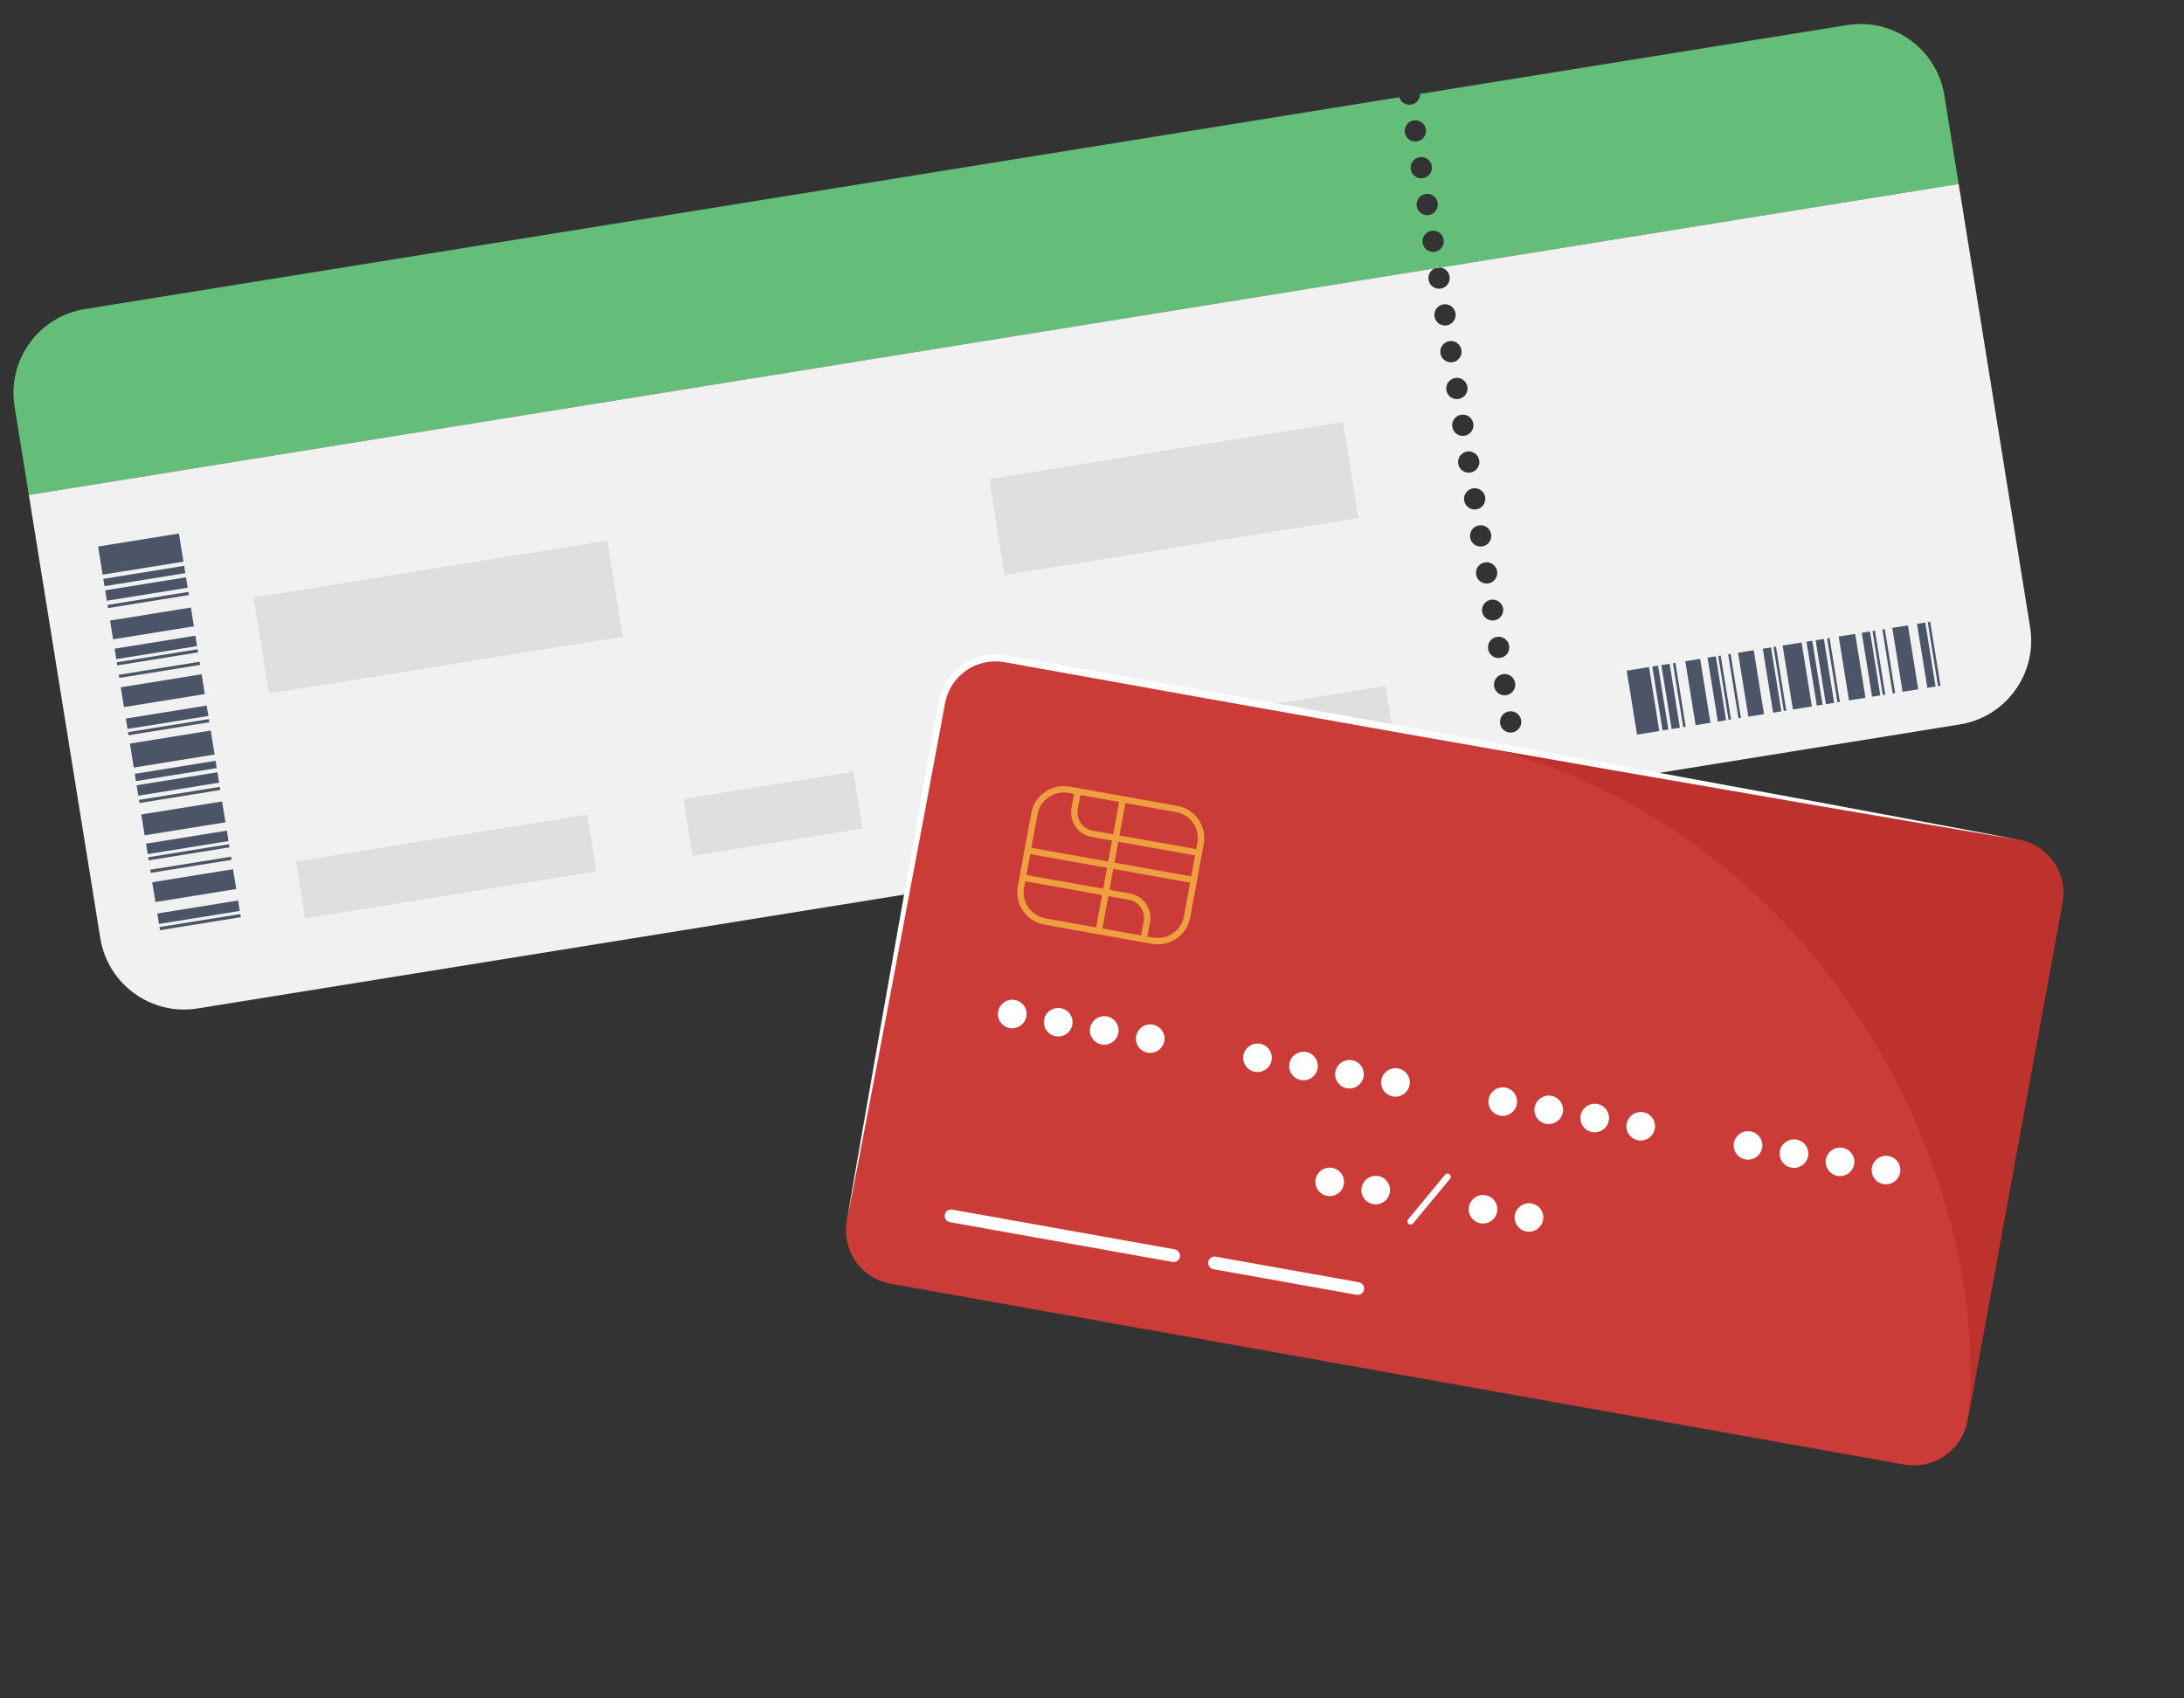
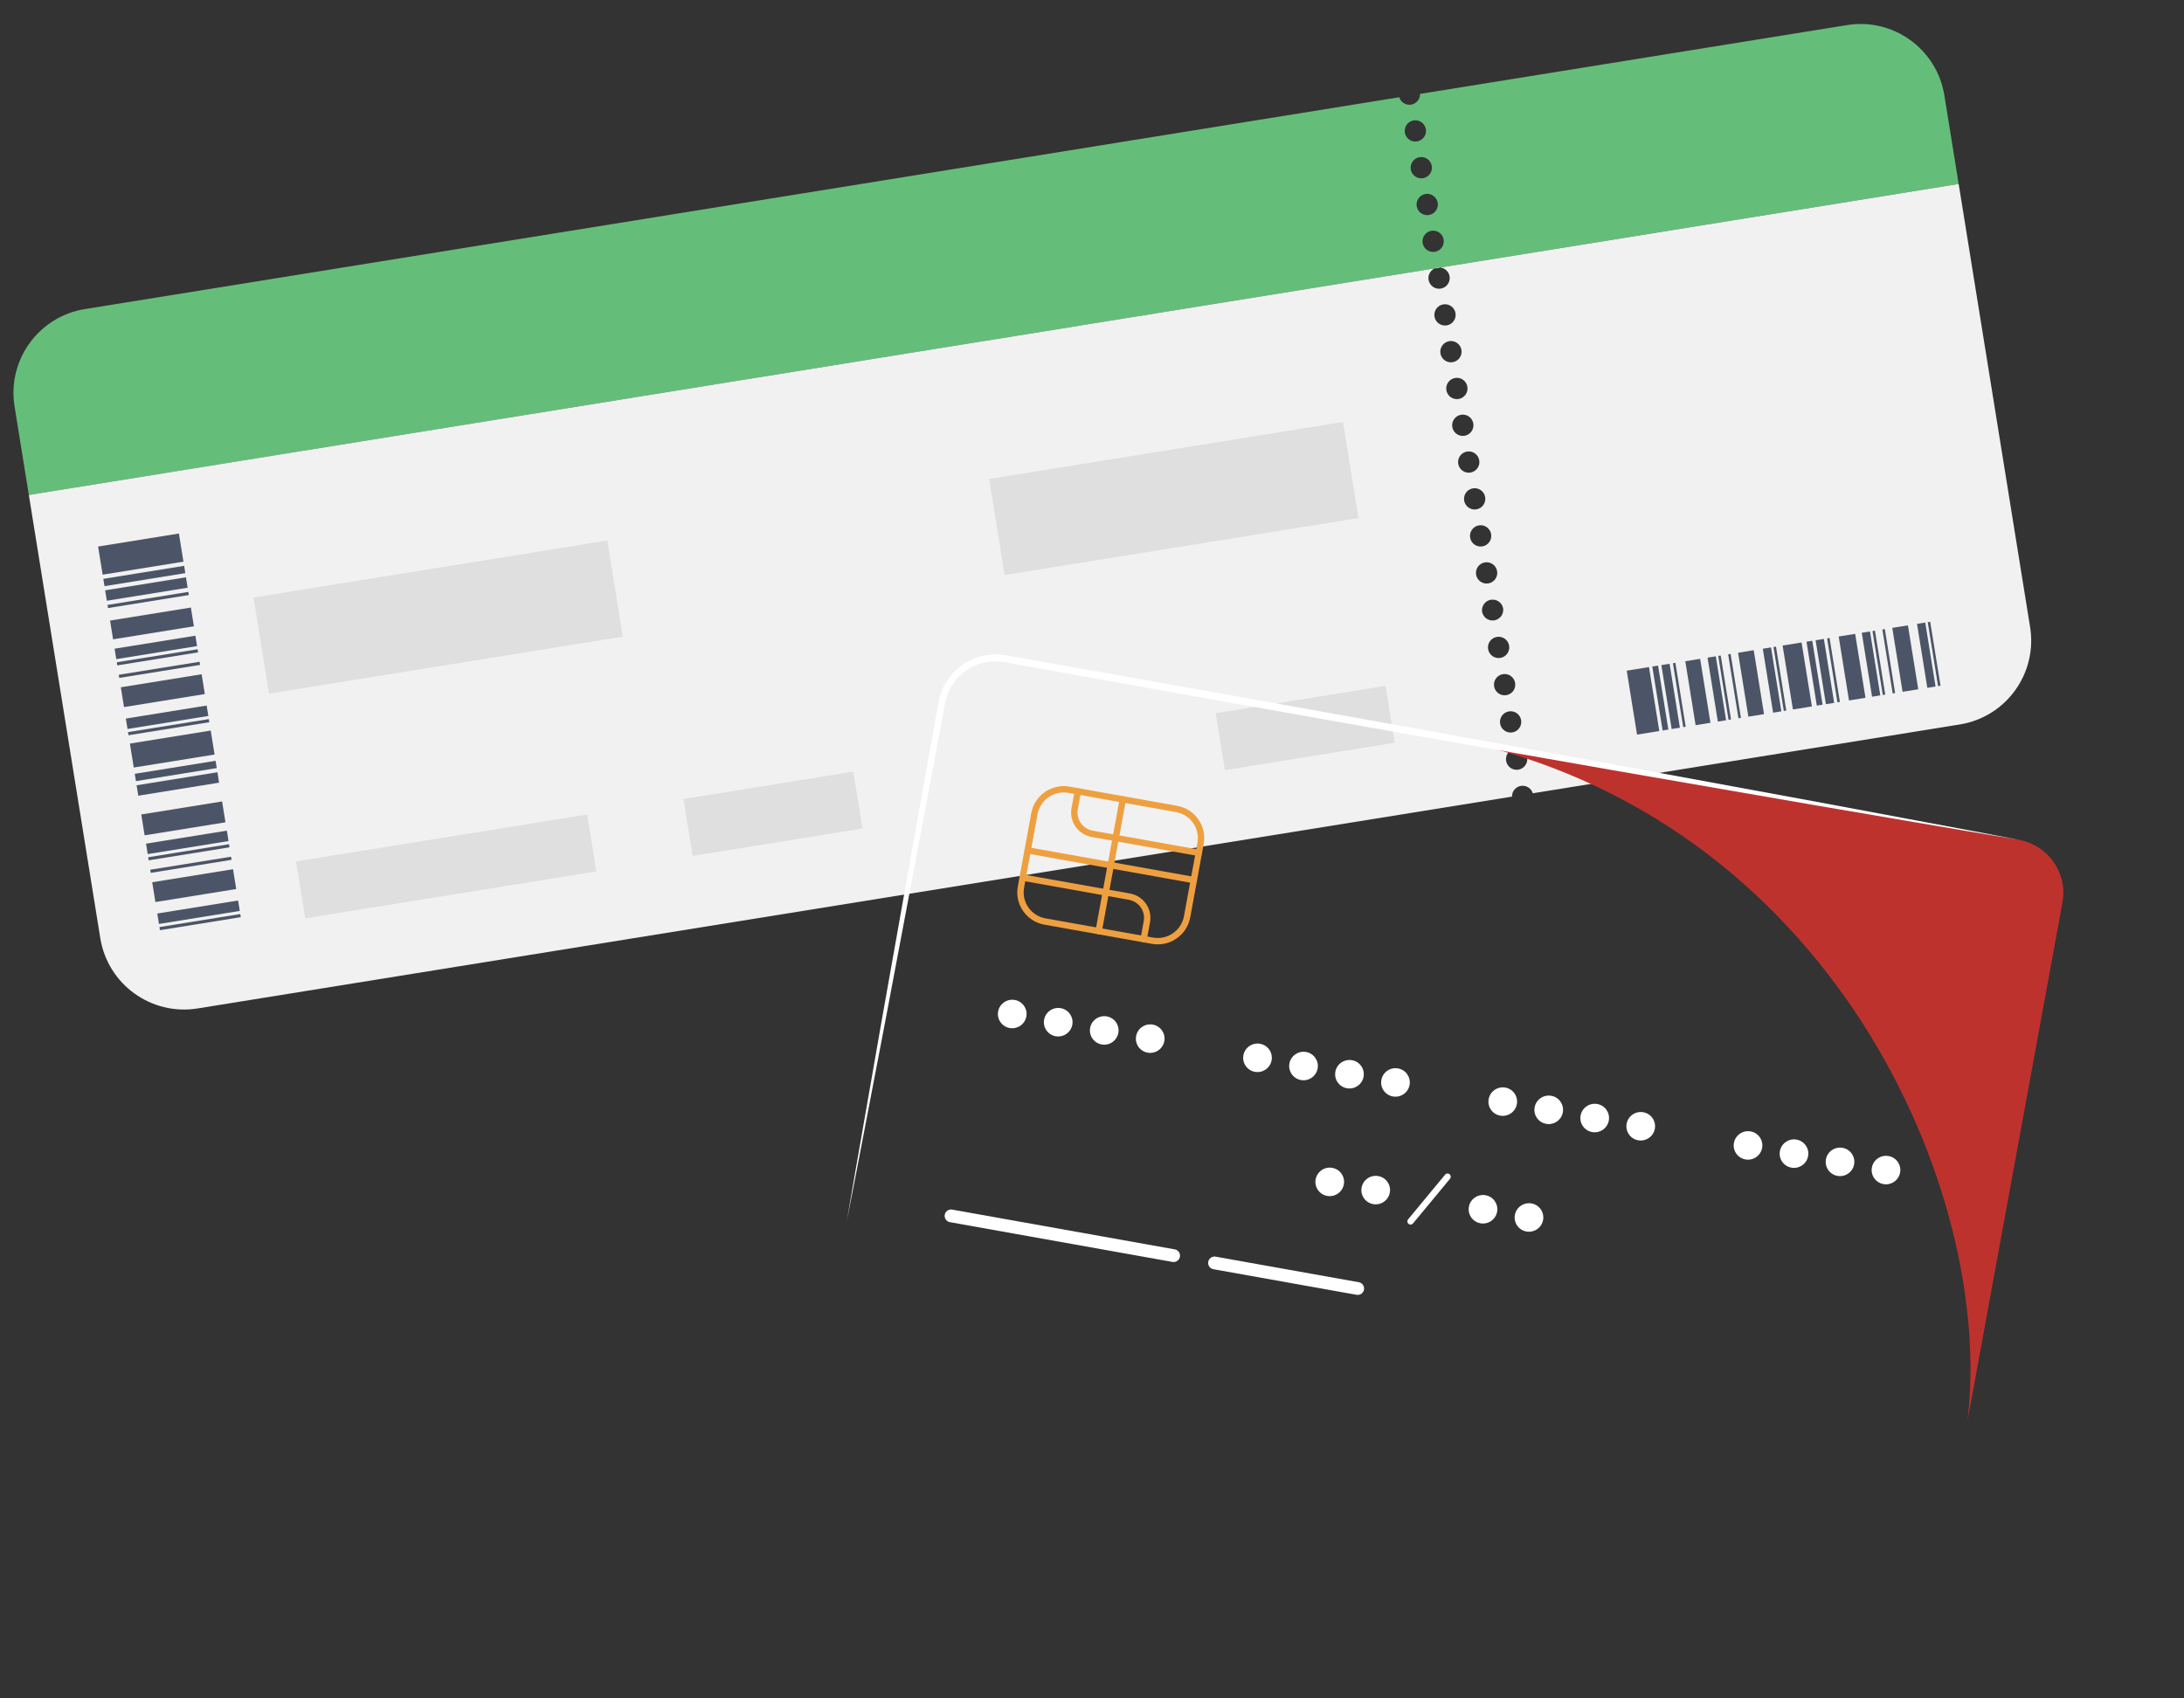
<svg xmlns="http://www.w3.org/2000/svg" width="171" height="133" viewBox="0 0 171 133" fill="none">
  <rect x="0" y="0" width="171" height="133" fill="#333333" stroke="none" />
  <path d="M144.62 1.964L111.186 7.353C111.195 7.763 110.902 8.127 110.486 8.194C110.07 8.261 109.676 8.007 109.556 7.616L6.643 24.204C3.02 24.788 0.556 28.2 1.14 31.825L2.258 38.76L153.356 14.405L152.238 7.47C151.654 3.846 148.243 1.38 144.619 1.964L144.62 1.964ZM112.343 19.719C111.889 19.792 111.46 19.483 111.387 19.029C111.314 18.574 111.623 18.146 112.078 18.072C112.532 17.999 112.961 18.309 113.034 18.763C113.107 19.218 112.798 19.646 112.343 19.719ZM111.879 16.838C111.424 16.911 110.996 16.602 110.923 16.147C110.849 15.692 111.159 15.264 111.613 15.191C112.068 15.118 112.496 15.427 112.569 15.881C112.643 16.336 112.333 16.764 111.879 16.838ZM111.414 13.956C110.96 14.03 110.532 13.72 110.458 13.266C110.385 12.811 110.694 12.383 111.149 12.309C111.604 12.236 112.032 12.545 112.105 13C112.178 13.455 111.869 13.883 111.414 13.956ZM110.95 11.075C110.495 11.149 110.067 10.84 109.994 10.385C109.921 9.93 110.23 9.502 110.685 9.429C111.139 9.355 111.567 9.665 111.641 10.12C111.714 10.574 111.405 11.002 110.95 11.075Z" fill="#64BE7A" />
  <path d="M113.498 21.645C113.572 22.099 113.262 22.528 112.808 22.601C112.353 22.674 111.925 22.365 111.852 21.91C111.791 21.531 111.996 21.17 112.329 21.018L2.258 38.76L7.852 73.466C8.436 77.09 11.848 79.555 15.472 78.971L118.384 62.384C118.375 61.974 118.669 61.61 119.085 61.543C119.501 61.476 119.894 61.73 120.014 62.121L153.447 56.732C157.07 56.148 159.535 52.736 158.951 49.111L153.357 14.405L112.765 20.948C113.129 20.987 113.437 21.266 113.498 21.645ZM118.88 60.273C118.425 60.346 117.997 60.036 117.924 59.582C117.85 59.127 118.16 58.699 118.614 58.626C119.069 58.552 119.497 58.862 119.571 59.316C119.644 59.771 119.335 60.199 118.88 60.273ZM118.41 57.355C117.955 57.428 117.527 57.12 117.454 56.665C117.38 56.21 117.69 55.782 118.144 55.709C118.599 55.635 119.027 55.945 119.1 56.399C119.174 56.854 118.864 57.282 118.41 57.355ZM117.94 54.439C117.485 54.512 117.057 54.203 116.983 53.748C116.91 53.293 117.219 52.865 117.674 52.792C118.129 52.718 118.557 53.028 118.63 53.483C118.704 53.937 118.394 54.365 117.94 54.439ZM117.469 51.521C117.015 51.594 116.586 51.285 116.513 50.83C116.44 50.376 116.749 49.948 117.204 49.875C117.659 49.801 118.087 50.11 118.16 50.565C118.233 51.02 117.924 51.448 117.469 51.521ZM117.69 47.649C117.692 47.66 117.694 47.671 117.694 47.683C117.697 47.71 117.699 47.737 117.698 47.764C117.698 47.776 117.698 47.788 117.697 47.8C117.697 47.806 117.697 47.812 117.696 47.818C117.695 47.836 117.693 47.852 117.691 47.87C117.685 47.917 117.675 47.963 117.662 48.007C117.657 48.024 117.651 48.04 117.645 48.057C117.639 48.074 117.631 48.09 117.624 48.107C117.619 48.119 117.613 48.131 117.608 48.142C117.598 48.161 117.588 48.179 117.577 48.197C117.572 48.206 117.567 48.215 117.56 48.223C117.55 48.24 117.538 48.256 117.526 48.271C117.52 48.28 117.513 48.287 117.507 48.295C117.497 48.308 117.486 48.321 117.474 48.332C117.466 48.341 117.458 48.349 117.449 48.357C117.441 48.366 117.433 48.374 117.424 48.381C117.414 48.39 117.405 48.399 117.394 48.407C117.358 48.437 117.32 48.464 117.279 48.487C117.273 48.49 117.268 48.493 117.262 48.496C117.206 48.527 117.144 48.552 117.08 48.568C117.07 48.571 117.06 48.574 117.049 48.576C117.048 48.577 117.047 48.577 117.046 48.576C117.046 48.576 117.046 48.577 117.045 48.576C117.029 48.58 117.014 48.583 116.997 48.586C116.981 48.589 116.965 48.59 116.949 48.592C116.948 48.593 116.948 48.592 116.948 48.592C116.947 48.593 116.946 48.593 116.945 48.593C116.934 48.594 116.924 48.595 116.913 48.595C116.847 48.599 116.781 48.595 116.718 48.584C116.711 48.583 116.705 48.582 116.699 48.58C116.653 48.571 116.608 48.557 116.565 48.541C116.553 48.536 116.541 48.531 116.528 48.526C116.517 48.521 116.507 48.517 116.497 48.511C116.486 48.505 116.476 48.501 116.465 48.494C116.451 48.487 116.436 48.479 116.422 48.47C116.413 48.464 116.405 48.459 116.397 48.453C116.38 48.443 116.365 48.431 116.349 48.418C116.34 48.412 116.332 48.405 116.325 48.398C116.309 48.385 116.294 48.371 116.279 48.356C116.269 48.347 116.26 48.338 116.252 48.328C116.24 48.315 116.228 48.301 116.216 48.287C116.205 48.273 116.195 48.26 116.185 48.245C116.158 48.208 116.134 48.167 116.114 48.124C116.106 48.108 116.099 48.093 116.093 48.077C116.09 48.071 116.088 48.066 116.086 48.06C116.082 48.049 116.078 48.037 116.074 48.026C116.066 48 116.058 47.974 116.052 47.947C116.049 47.934 116.046 47.92 116.044 47.906C116.042 47.892 116.04 47.878 116.039 47.864C116.036 47.841 116.035 47.819 116.035 47.796C116.035 47.786 116.035 47.777 116.035 47.767C116.035 47.75 116.036 47.733 116.037 47.717C116.037 47.715 116.037 47.712 116.037 47.71C116.039 47.692 116.041 47.674 116.044 47.657C116.047 47.639 116.05 47.62 116.054 47.603C116.059 47.584 116.063 47.566 116.068 47.549C116.069 47.542 116.072 47.536 116.074 47.53C116.078 47.518 116.082 47.505 116.087 47.493C116.09 47.483 116.094 47.473 116.098 47.463C116.106 47.444 116.115 47.423 116.126 47.404C116.131 47.392 116.138 47.381 116.143 47.37C116.147 47.364 116.151 47.357 116.156 47.35C116.164 47.336 116.174 47.32 116.185 47.306C116.192 47.295 116.2 47.285 116.208 47.274C116.216 47.263 116.225 47.252 116.234 47.241C116.258 47.212 116.284 47.186 116.312 47.161C116.322 47.152 116.331 47.143 116.341 47.136C116.352 47.126 116.364 47.118 116.376 47.109C116.385 47.102 116.394 47.096 116.403 47.089C116.418 47.079 116.433 47.07 116.449 47.061C116.456 47.056 116.463 47.052 116.47 47.049C116.491 47.037 116.513 47.026 116.535 47.017C116.547 47.011 116.56 47.006 116.573 47.002C116.586 46.996 116.599 46.992 116.612 46.988C116.625 46.983 116.639 46.98 116.652 46.976C116.662 46.973 116.672 46.97 116.683 46.968C116.684 46.968 116.684 46.968 116.686 46.968C116.686 46.968 116.686 46.967 116.687 46.968C116.703 46.964 116.718 46.961 116.734 46.958C116.751 46.956 116.767 46.954 116.782 46.952C116.783 46.952 116.784 46.952 116.784 46.952C116.785 46.951 116.785 46.951 116.787 46.952C116.798 46.95 116.807 46.95 116.819 46.949C116.832 46.948 116.846 46.947 116.86 46.948C116.874 46.948 116.888 46.947 116.901 46.949C116.915 46.949 116.929 46.95 116.942 46.951C116.966 46.954 116.99 46.957 117.014 46.961C117.022 46.962 117.03 46.964 117.038 46.966C117.056 46.97 117.072 46.973 117.09 46.978C117.101 46.981 117.112 46.985 117.122 46.989C117.136 46.993 117.15 46.997 117.163 47.003C117.175 47.008 117.187 47.013 117.199 47.018C117.233 47.033 117.267 47.05 117.298 47.07C117.311 47.077 117.322 47.084 117.334 47.093C117.344 47.099 117.354 47.107 117.363 47.114C117.381 47.127 117.397 47.139 117.412 47.154C117.42 47.16 117.427 47.167 117.435 47.174C117.449 47.187 117.463 47.201 117.477 47.216C117.484 47.223 117.49 47.23 117.497 47.238C117.512 47.256 117.528 47.274 117.541 47.293C117.545 47.298 117.549 47.303 117.553 47.309C117.563 47.324 117.573 47.339 117.583 47.356C117.592 47.372 117.601 47.388 117.61 47.404C117.618 47.42 117.625 47.436 117.632 47.452C117.633 47.454 117.634 47.456 117.634 47.458C117.641 47.474 117.647 47.489 117.653 47.506C117.656 47.515 117.659 47.524 117.661 47.533C117.668 47.555 117.675 47.577 117.679 47.599C117.682 47.609 117.684 47.62 117.686 47.631L117.689 47.649L117.69 47.649ZM116.529 45.687C116.074 45.761 115.646 45.451 115.573 44.996C115.5 44.542 115.809 44.114 116.264 44.041C116.718 43.968 117.146 44.276 117.22 44.731C117.293 45.186 116.984 45.614 116.529 45.687ZM116.062 42.788C115.607 42.861 115.179 42.552 115.106 42.098C115.032 41.643 115.342 41.215 115.796 41.141C116.251 41.068 116.679 41.378 116.752 41.832C116.826 42.287 116.516 42.715 116.062 42.788ZM115.594 39.888C115.14 39.961 114.711 39.652 114.638 39.198C114.565 38.743 114.874 38.315 115.329 38.241C115.783 38.168 116.212 38.478 116.285 38.932C116.358 39.387 116.049 39.815 115.594 39.888ZM115.13 37.007C114.675 37.08 114.247 36.771 114.174 36.316C114.101 35.862 114.41 35.434 114.864 35.36C115.319 35.287 115.747 35.596 115.821 36.051C115.894 36.506 115.584 36.933 115.13 37.007ZM114.665 34.126C114.211 34.199 113.783 33.889 113.709 33.435C113.636 32.98 113.945 32.552 114.4 32.479C114.855 32.406 115.283 32.715 115.356 33.169C115.429 33.624 115.12 34.052 114.665 34.126ZM114.201 31.245C113.746 31.318 113.318 31.009 113.245 30.554C113.172 30.099 113.481 29.671 113.936 29.598C114.39 29.524 114.818 29.834 114.892 30.288C114.965 30.743 114.656 31.172 114.201 31.245ZM113.737 28.363C113.282 28.436 112.854 28.127 112.781 27.673C112.707 27.218 113.017 26.79 113.471 26.716C113.926 26.643 114.354 26.953 114.427 27.407C114.501 27.862 114.191 28.29 113.737 28.363ZM113.272 25.482C112.818 25.555 112.389 25.246 112.316 24.791C112.243 24.336 112.552 23.909 113.007 23.835C113.461 23.762 113.89 24.071 113.963 24.525C114.036 24.98 113.727 25.408 113.272 25.482Z" fill="#F1F1F1" />
  <path d="M112.766 20.948L112.331 21.018C112.397 20.988 112.468 20.966 112.544 20.954C112.619 20.942 112.694 20.941 112.766 20.948Z" fill="white" />
  <path d="M117.69 47.64L117.691 47.649C117.764 48.103 117.455 48.532 117 48.605C116.546 48.678 116.118 48.369 116.044 47.914L116.043 47.906C116.121 48.356 116.546 48.66 116.998 48.587C117.449 48.515 117.757 48.092 117.69 47.64Z" fill="white" />
  <path d="M117.688 47.631L117.689 47.64C117.612 47.19 117.187 46.885 116.734 46.958C116.282 47.031 115.975 47.454 116.042 47.906L116.041 47.896C115.968 47.442 116.277 47.013 116.732 46.94C117.186 46.867 117.614 47.176 117.688 47.631Z" fill="white" />
  <g style="mix-blend-mode:multiply">
    <path d="M47.551 42.327L19.85 46.792L21.063 54.318L48.764 49.853L47.551 42.327Z" fill="#DFDFDF" />
  </g>
  <g style="mix-blend-mode:multiply">
    <path d="M45.973 63.784L23.18 67.458L23.898 71.915L46.692 68.241L45.973 63.784Z" fill="#DFDFDF" />
  </g>
  <g style="mix-blend-mode:multiply">
    <path d="M66.809 60.426L53.514 62.569L54.232 67.025L67.527 64.882L66.809 60.426Z" fill="#DFDFDF" />
  </g>
  <g style="mix-blend-mode:multiply">
-     <path d="M87.645 57.068L74.35 59.211L75.068 63.667L88.363 61.524L87.645 57.068Z" fill="#DFDFDF" />
-   </g>
+     </g>
  <g style="mix-blend-mode:multiply">
    <path d="M108.481 53.709L95.186 55.852L95.904 60.308L109.199 58.165L108.481 53.709Z" fill="#DFDFDF" />
  </g>
  <g style="mix-blend-mode:multiply">
    <path d="M105.149 33.043L77.447 37.508L78.66 45.033L106.362 40.568L105.149 33.043Z" fill="#DFDFDF" />
  </g>
  <g style="mix-blend-mode:multiply">
    <path d="M129.111 52.239L127.367 52.52L128.174 57.527L129.918 57.245L129.111 52.239Z" fill="#4C5567" />
  </g>
  <g style="mix-blend-mode:multiply">
    <path d="M133.116 51.593L131.953 51.781L132.76 56.788L133.923 56.6L133.116 51.593Z" fill="#4C5567" />
  </g>
  <g style="mix-blend-mode:multiply">
    <path d="M129.821 52.124L129.369 52.197L130.176 57.204L130.628 57.131L129.821 52.124Z" fill="#4C5567" />
  </g>
  <g style="mix-blend-mode:multiply">
    <path d="M130.724 51.979L130.078 52.083L130.885 57.09L131.531 56.986L130.724 51.979Z" fill="#4C5567" />
  </g>
  <g style="mix-blend-mode:multiply">
    <path d="M134.341 51.396L133.695 51.5L134.502 56.507L135.148 56.403L134.341 51.396Z" fill="#4C5567" />
  </g>
  <g style="mix-blend-mode:multiply">
    <path d="M131.178 51.906L130.984 51.937L131.791 56.943L131.985 56.912L131.178 51.906Z" fill="#4C5567" />
  </g>
  <g style="mix-blend-mode:multiply">
    <path d="M134.727 51.333L134.533 51.364L135.34 56.371L135.534 56.34L134.727 51.333Z" fill="#4C5567" />
  </g>
  <g style="mix-blend-mode:multiply">
    <path d="M137.311 50.917L136.084 51.115L136.891 56.122L138.118 55.924L137.311 50.917Z" fill="#4C5567" />
  </g>
  <g style="mix-blend-mode:multiply">
    <path d="M138.667 50.699L138.021 50.803L138.828 55.809L139.474 55.705L138.667 50.699Z" fill="#4C5567" />
  </g>
  <g style="mix-blend-mode:multiply">
    <path d="M135.502 51.209L135.309 51.24L136.116 56.246L136.309 56.215L135.502 51.209Z" fill="#4C5567" />
  </g>
  <g style="mix-blend-mode:multiply">
    <path d="M139.053 50.636L138.859 50.667L139.666 55.673L139.86 55.642L139.053 50.636Z" fill="#4C5567" />
  </g>
  <g style="mix-blend-mode:multiply">
    <path d="M141.058 50.313L139.572 50.553L140.379 55.559L141.865 55.32L141.058 50.313Z" fill="#4C5567" />
  </g>
  <g style="mix-blend-mode:multiply">
    <path d="M145.254 49.637L143.963 49.845L144.77 54.852L146.061 54.644L145.254 49.637Z" fill="#4C5567" />
  </g>
  <g style="mix-blend-mode:multiply">
    <path d="M141.896 50.178L141.443 50.251L142.25 55.257L142.703 55.184L141.896 50.178Z" fill="#4C5567" />
  </g>
  <g style="mix-blend-mode:multiply">
    <path d="M142.802 50.033L142.156 50.137L142.963 55.144L143.609 55.039L142.802 50.033Z" fill="#4C5567" />
  </g>
  <g style="mix-blend-mode:multiply">
    <path d="M146.415 49.45L145.77 49.554L146.577 54.56L147.222 54.456L146.415 49.45Z" fill="#4C5567" />
  </g>
  <g style="mix-blend-mode:multiply">
    <path d="M143.25 49.959L143.057 49.991L143.864 54.997L144.057 54.966L143.25 49.959Z" fill="#4C5567" />
  </g>
  <g style="mix-blend-mode:multiply">
    <path d="M146.803 49.387L146.609 49.419L147.416 54.425L147.61 54.394L146.803 49.387Z" fill="#4C5567" />
  </g>
  <g style="mix-blend-mode:multiply">
    <path d="M149.385 48.971L148.158 49.168L148.965 54.175L150.192 53.977L149.385 48.971Z" fill="#4C5567" />
  </g>
  <g style="mix-blend-mode:multiply">
    <path d="M150.741 48.752L150.096 48.856L150.903 53.863L151.548 53.759L150.741 48.752Z" fill="#4C5567" />
  </g>
  <g style="mix-blend-mode:multiply">
    <path d="M147.576 49.263L147.383 49.294L148.19 54.3L148.383 54.269L147.576 49.263Z" fill="#4C5567" />
  </g>
  <g style="mix-blend-mode:multiply">
    <path d="M151.129 48.691L150.936 48.722L151.743 53.728L151.936 53.697L151.129 48.691Z" fill="#4C5567" />
  </g>
  <g style="mix-blend-mode:multiply">
    <path d="M14.363 43.983L14.008 41.779L7.68 42.799L8.035 45.003L14.363 43.983Z" fill="#4C5567" />
  </g>
  <g style="mix-blend-mode:multiply">
    <path d="M15.182 49.045L14.945 47.576L8.617 48.596L8.854 50.065L15.182 49.045Z" fill="#4C5567" />
  </g>
  <g style="mix-blend-mode:multiply">
    <path d="M14.51 44.882L14.418 44.31L8.09 45.33L8.182 45.902L14.51 44.882Z" fill="#4C5567" />
  </g>
  <g style="mix-blend-mode:multiply">
    <path d="M14.692 46.024L14.56 45.208L8.233 46.228L8.364 47.044L14.692 46.024Z" fill="#4C5567" />
  </g>
  <g style="mix-blend-mode:multiply">
    <path d="M15.43 50.596L15.299 49.78L8.971 50.8L9.102 51.616L15.43 50.596Z" fill="#4C5567" />
  </g>
  <g style="mix-blend-mode:multiply">
    <path d="M14.786 46.597L14.746 46.352L8.418 47.372L8.458 47.617L14.786 46.597Z" fill="#4C5567" />
  </g>
  <g style="mix-blend-mode:multiply">
    <path d="M15.51 51.087L15.471 50.842L9.143 51.862L9.182 52.106L15.51 51.087Z" fill="#4C5567" />
  </g>
  <g style="mix-blend-mode:multiply">
    <path d="M16.037 54.351L15.787 52.8L9.459 53.82L9.709 55.371L16.037 54.351Z" fill="#4C5567" />
  </g>
  <g style="mix-blend-mode:multiply">
    <path d="M16.313 56.066L16.182 55.25L9.854 56.27L9.985 57.086L16.313 56.066Z" fill="#4C5567" />
  </g>
  <g style="mix-blend-mode:multiply">
    <path d="M15.666 52.067L15.627 51.822L9.299 52.842L9.338 53.087L15.666 52.067Z" fill="#4C5567" />
  </g>
  <g style="mix-blend-mode:multiply">
    <path d="M16.389 56.557L16.35 56.312L10.022 57.332L10.061 57.577L16.389 56.557Z" fill="#4C5567" />
  </g>
  <g style="mix-blend-mode:multiply">
    <path d="M16.801 59.087L16.498 57.209L10.17 58.229L10.473 60.106L16.801 59.087Z" fill="#4C5567" />
  </g>
  <g style="mix-blend-mode:multiply">
    <path d="M17.652 64.394L17.389 62.761L11.061 63.781L11.324 65.414L17.652 64.394Z" fill="#4C5567" />
  </g>
  <g style="mix-blend-mode:multiply">
    <path d="M16.971 60.149L16.879 59.577L10.551 60.597L10.643 61.169L16.971 60.149Z" fill="#4C5567" />
  </g>
  <g style="mix-blend-mode:multiply">
    <path d="M17.155 61.291L17.023 60.475L10.695 61.495L10.827 62.311L17.155 61.291Z" fill="#4C5567" />
  </g>
  <g style="mix-blend-mode:multiply">
    <path d="M17.893 65.863L17.762 65.047L11.434 66.067L11.565 66.883L17.893 65.863Z" fill="#4C5567" />
  </g>
  <g style="mix-blend-mode:multiply">
-     <path d="M17.247 61.863L17.207 61.618L10.879 62.639L10.919 62.883L17.247 61.863Z" fill="#4C5567" />
-   </g>
+     </g>
  <g style="mix-blend-mode:multiply">
    <path d="M17.969 66.353L17.93 66.109L11.602 67.129L11.641 67.373L17.969 66.353Z" fill="#4C5567" />
  </g>
  <g style="mix-blend-mode:multiply">
    <path d="M18.496 69.619L18.246 68.068L11.918 69.088L12.168 70.639L18.496 69.619Z" fill="#4C5567" />
  </g>
  <g style="mix-blend-mode:multiply">
    <path d="M18.774 71.334L18.643 70.517L12.315 71.537L12.446 72.354L18.774 71.334Z" fill="#4C5567" />
  </g>
  <g style="mix-blend-mode:multiply">
    <path d="M18.129 67.333L18.09 67.088L11.762 68.108L11.801 68.353L18.129 67.333Z" fill="#4C5567" />
  </g>
  <g style="mix-blend-mode:multiply">
    <path d="M18.852 71.823L18.812 71.578L12.485 72.598L12.524 72.843L18.852 71.823Z" fill="#4C5567" />
  </g>
  <g clip-path="url(#clip0_727_789)">
-     <path d="M78.701 51.585L158.054 65.762C160.369 66.176 161.904 68.379 161.482 70.683L154.046 111.264C153.624 113.568 151.406 115.1 149.091 114.687L91.878 104.48L69.734 100.529C67.418 100.117 65.883 97.913 66.305 95.608L73.744 55.007C74.166 52.703 76.385 51.171 78.701 51.585Z" fill="#CB3B37" />
    <path d="M113.514 57.804L158.055 65.762C160.371 66.176 161.906 68.379 161.483 70.683L154.048 111.264C156.234 93.324 143.363 63.831 113.514 57.804Z" fill="#BE322E" />
    <path d="M66.305 95.608L66.984 91.66L67.673 87.713L69.052 79.82L71.857 64.042L73.274 56.156L73.451 55.171C73.467 55.087 73.478 55.008 73.498 54.922L73.558 54.664L73.588 54.535C73.599 54.492 73.616 54.451 73.629 54.408L73.716 54.157C73.742 54.071 73.785 53.994 73.821 53.912C73.858 53.832 73.894 53.75 73.934 53.67L74.068 53.441C74.113 53.364 74.157 53.286 74.211 53.216C74.316 53.072 74.416 52.926 74.54 52.797C74.6 52.732 74.656 52.662 74.719 52.599L74.915 52.417C75.439 51.936 76.088 51.593 76.776 51.406C76.947 51.352 77.125 51.329 77.3 51.296C77.388 51.276 77.478 51.274 77.567 51.267L77.835 51.247L78.102 51.252C78.191 51.256 78.281 51.252 78.369 51.267L78.635 51.3C78.678 51.306 78.724 51.31 78.767 51.318L78.891 51.339L94.737 54.154L110.577 56.999L126.411 59.877L142.24 62.79L150.149 64.269L154.104 65.009L158.057 65.76L154.088 65.095L150.121 64.421L142.188 63.07L126.33 60.323L110.479 57.541L94.633 54.725L78.791 51.88L78.667 51.857C78.626 51.851 78.589 51.847 78.549 51.842L78.316 51.811C78.239 51.797 78.16 51.802 78.081 51.798L77.846 51.791L77.61 51.808C77.532 51.815 77.453 51.815 77.377 51.832C77.222 51.861 77.066 51.878 76.916 51.928C76.31 52.088 75.736 52.386 75.27 52.811L75.097 52.971C75.041 53.025 74.991 53.087 74.938 53.144C74.828 53.257 74.739 53.386 74.646 53.513C74.597 53.574 74.559 53.642 74.519 53.71L74.399 53.912C74.364 53.983 74.332 54.055 74.299 54.125C74.267 54.197 74.227 54.265 74.204 54.34L74.127 54.563C74.115 54.601 74.099 54.636 74.09 54.675L74.063 54.789L74.008 55.019C73.989 55.096 73.977 55.181 73.96 55.262L73.778 56.247L72.306 64.124L69.334 79.872L67.826 87.743L67.071 91.678L66.306 95.611L66.305 95.608Z" fill="white" />
    <path d="M91.891 98.329L74.463 95.215" stroke="white" stroke-linecap="round" stroke-linejoin="round" />
    <path d="M106.304 100.903L95.094 98.9" stroke="white" stroke-linecap="round" stroke-linejoin="round" />
    <path d="M148.771 91.824C148.66 92.431 148.076 92.834 147.466 92.726C146.856 92.617 146.452 92.037 146.563 91.43C146.674 90.823 147.258 90.42 147.868 90.529C148.478 90.637 148.882 91.217 148.771 91.824Z" fill="white" />
    <path d="M145.171 91.181C145.061 91.788 144.476 92.191 143.866 92.083C143.256 91.974 142.853 91.394 142.963 90.787C143.074 90.18 143.659 89.777 144.269 89.886C144.879 89.994 145.282 90.575 145.171 91.181Z" fill="white" />
    <path d="M141.568 90.537C141.457 91.144 140.873 91.547 140.263 91.439C139.652 91.33 139.249 90.75 139.36 90.143C139.471 89.536 140.055 89.133 140.665 89.242C141.275 89.35 141.679 89.931 141.568 90.537Z" fill="white" />
    <path d="M137.968 89.894C137.857 90.501 137.273 90.904 136.663 90.796C136.053 90.687 135.649 90.107 135.76 89.5C135.871 88.893 136.455 88.49 137.066 88.599C137.676 88.707 138.079 89.287 137.968 89.894Z" fill="white" />
    <path d="M129.568 88.394C129.457 89.001 128.873 89.404 128.263 89.295C127.652 89.187 127.249 88.606 127.36 87.999C127.471 87.392 128.055 86.99 128.665 87.098C129.275 87.207 129.679 87.787 129.568 88.394Z" fill="white" />
    <path d="M125.964 87.75C125.854 88.357 125.269 88.76 124.659 88.651C124.049 88.543 123.646 87.963 123.756 87.356C123.867 86.749 124.452 86.346 125.062 86.454C125.672 86.563 126.075 87.143 125.964 87.75Z" fill="white" />
    <path d="M122.365 87.107C122.254 87.714 121.669 88.117 121.059 88.008C120.449 87.9 120.046 87.32 120.157 86.713C120.267 86.106 120.852 85.703 121.462 85.811C122.072 85.92 122.475 86.5 122.365 87.107Z" fill="white" />
    <path d="M118.765 86.464C118.654 87.071 118.07 87.474 117.46 87.365C116.85 87.257 116.446 86.677 116.557 86.07C116.668 85.463 117.252 85.06 117.862 85.168C118.472 85.277 118.876 85.857 118.765 86.464Z" fill="white" />
    <path d="M110.365 84.963C110.254 85.57 109.669 85.972 109.059 85.864C108.449 85.755 108.046 85.175 108.157 84.568C108.267 83.961 108.852 83.558 109.462 83.667C110.072 83.775 110.475 84.356 110.365 84.963Z" fill="white" />
    <path d="M106.763 84.32C106.652 84.927 106.068 85.329 105.458 85.221C104.848 85.112 104.444 84.532 104.555 83.925C104.666 83.318 105.25 82.915 105.86 83.024C106.47 83.132 106.874 83.713 106.763 84.32Z" fill="white" />
    <path d="M103.166 83.677C103.055 84.284 102.47 84.687 101.86 84.578C101.25 84.469 100.847 83.889 100.957 83.282C101.068 82.675 101.653 82.272 102.263 82.381C102.873 82.49 103.276 83.07 103.166 83.677Z" fill="white" />
    <path d="M99.562 83.033C99.451 83.64 98.867 84.043 98.257 83.934C97.647 83.826 97.243 83.245 97.354 82.638C97.465 82.031 98.049 81.629 98.659 81.737C99.269 81.846 99.673 82.426 99.562 83.033Z" fill="white" />
    <path d="M91.162 81.532C91.051 82.139 90.466 82.542 89.856 82.433C89.246 82.325 88.843 81.745 88.954 81.138C89.064 80.531 89.649 80.128 90.259 80.236C90.869 80.345 91.272 80.925 91.162 81.532Z" fill="white" />
    <path d="M87.562 80.89C87.451 81.497 86.867 81.899 86.257 81.791C85.647 81.682 85.243 81.102 85.354 80.495C85.465 79.888 86.049 79.485 86.659 79.594C87.269 79.702 87.673 80.283 87.562 80.89Z" fill="white" />
    <path d="M83.959 80.246C83.848 80.853 83.263 81.255 82.653 81.147C82.043 81.038 81.64 80.458 81.75 79.851C81.861 79.244 82.446 78.841 83.056 78.95C83.666 79.058 84.069 79.639 83.959 80.246Z" fill="white" />
    <path d="M80.359 79.603C80.248 80.21 79.664 80.612 79.053 80.504C78.444 80.395 78.04 79.815 78.151 79.208C78.262 78.601 78.846 78.198 79.456 78.307C80.066 78.415 80.47 78.996 80.359 79.603Z" fill="white" />
    <path d="M120.818 95.537C120.707 96.144 120.123 96.547 119.513 96.438C118.902 96.33 118.499 95.749 118.61 95.142C118.721 94.535 119.305 94.133 119.915 94.241C120.525 94.35 120.929 94.93 120.818 95.537Z" fill="white" />
    <path d="M117.218 94.894C117.107 95.501 116.523 95.904 115.913 95.795C115.303 95.686 114.899 95.106 115.01 94.499C115.121 93.892 115.705 93.49 116.316 93.598C116.926 93.707 117.329 94.287 117.218 94.894Z" fill="white" />
    <path d="M108.818 93.392C108.707 93.999 108.123 94.402 107.513 94.294C106.902 94.185 106.499 93.605 106.61 92.998C106.721 92.391 107.305 91.988 107.915 92.097C108.525 92.205 108.929 92.786 108.818 93.392Z" fill="white" />
    <path d="M105.218 92.749C105.107 93.356 104.523 93.759 103.913 93.651C103.303 93.542 102.899 92.962 103.01 92.355C103.121 91.748 103.705 91.345 104.316 91.454C104.926 91.562 105.329 92.142 105.218 92.749Z" fill="white" />
    <path d="M113.338 92.148L110.443 95.646" stroke="white" stroke-width="0.5" stroke-linecap="round" stroke-linejoin="round" />
    <path d="M90.234 73.666L81.812 72.162C80.546 71.935 79.706 70.73 79.937 69.469L80.99 63.717C81.222 62.457 82.435 61.619 83.702 61.845L92.125 63.35C93.391 63.576 94.231 64.781 94 66.042L92.946 71.794C92.715 73.054 91.501 73.892 90.234 73.666Z" stroke="#EEA040" stroke-width="0.5" stroke-linecap="round" stroke-linejoin="round" />
    <path d="M93.865 66.787L85.513 65.295C84.588 65.13 83.974 64.248 84.142 63.328L84.391 61.968" stroke="#EEA040" stroke-width="0.5" stroke-linecap="round" stroke-linejoin="round" />
    <path d="M80.074 68.723L88.426 70.215C89.351 70.38 89.965 71.261 89.796 72.182L89.547 73.542" stroke="#EEA040" stroke-width="0.5" stroke-linecap="round" stroke-linejoin="round" />
    <path d="M93.472 68.917L80.463 66.593" stroke="#EEA040" stroke-width="0.5" stroke-linecap="round" stroke-linejoin="round" />
    <path d="M87.913 62.597L86.023 72.914" stroke="#EEA040" stroke-width="0.5" stroke-linecap="round" stroke-linejoin="round" />
  </g>
  <defs>
    <clipPath id="clip0_727_789">
      <rect width="99.023" height="78.118" fill="white" transform="translate(56.908 55.929) rotate(-12.842)" />
    </clipPath>
  </defs>
</svg>